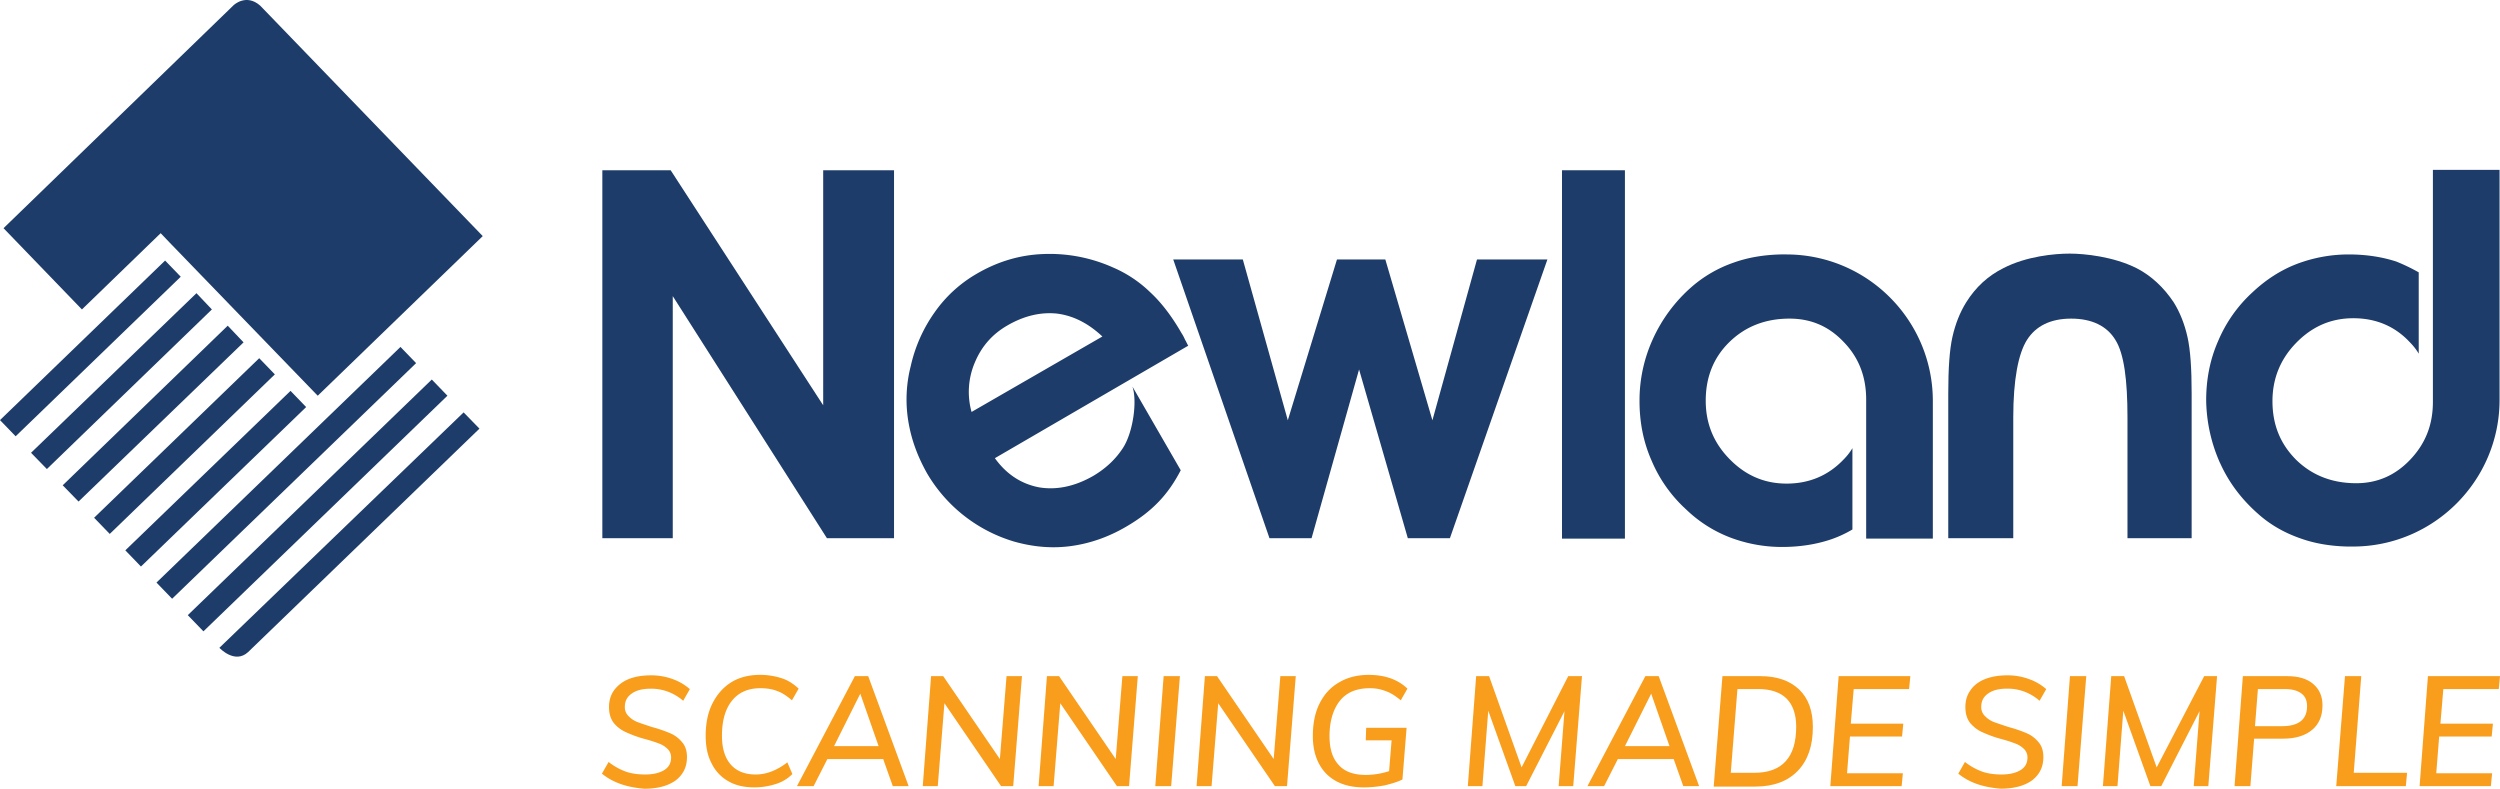
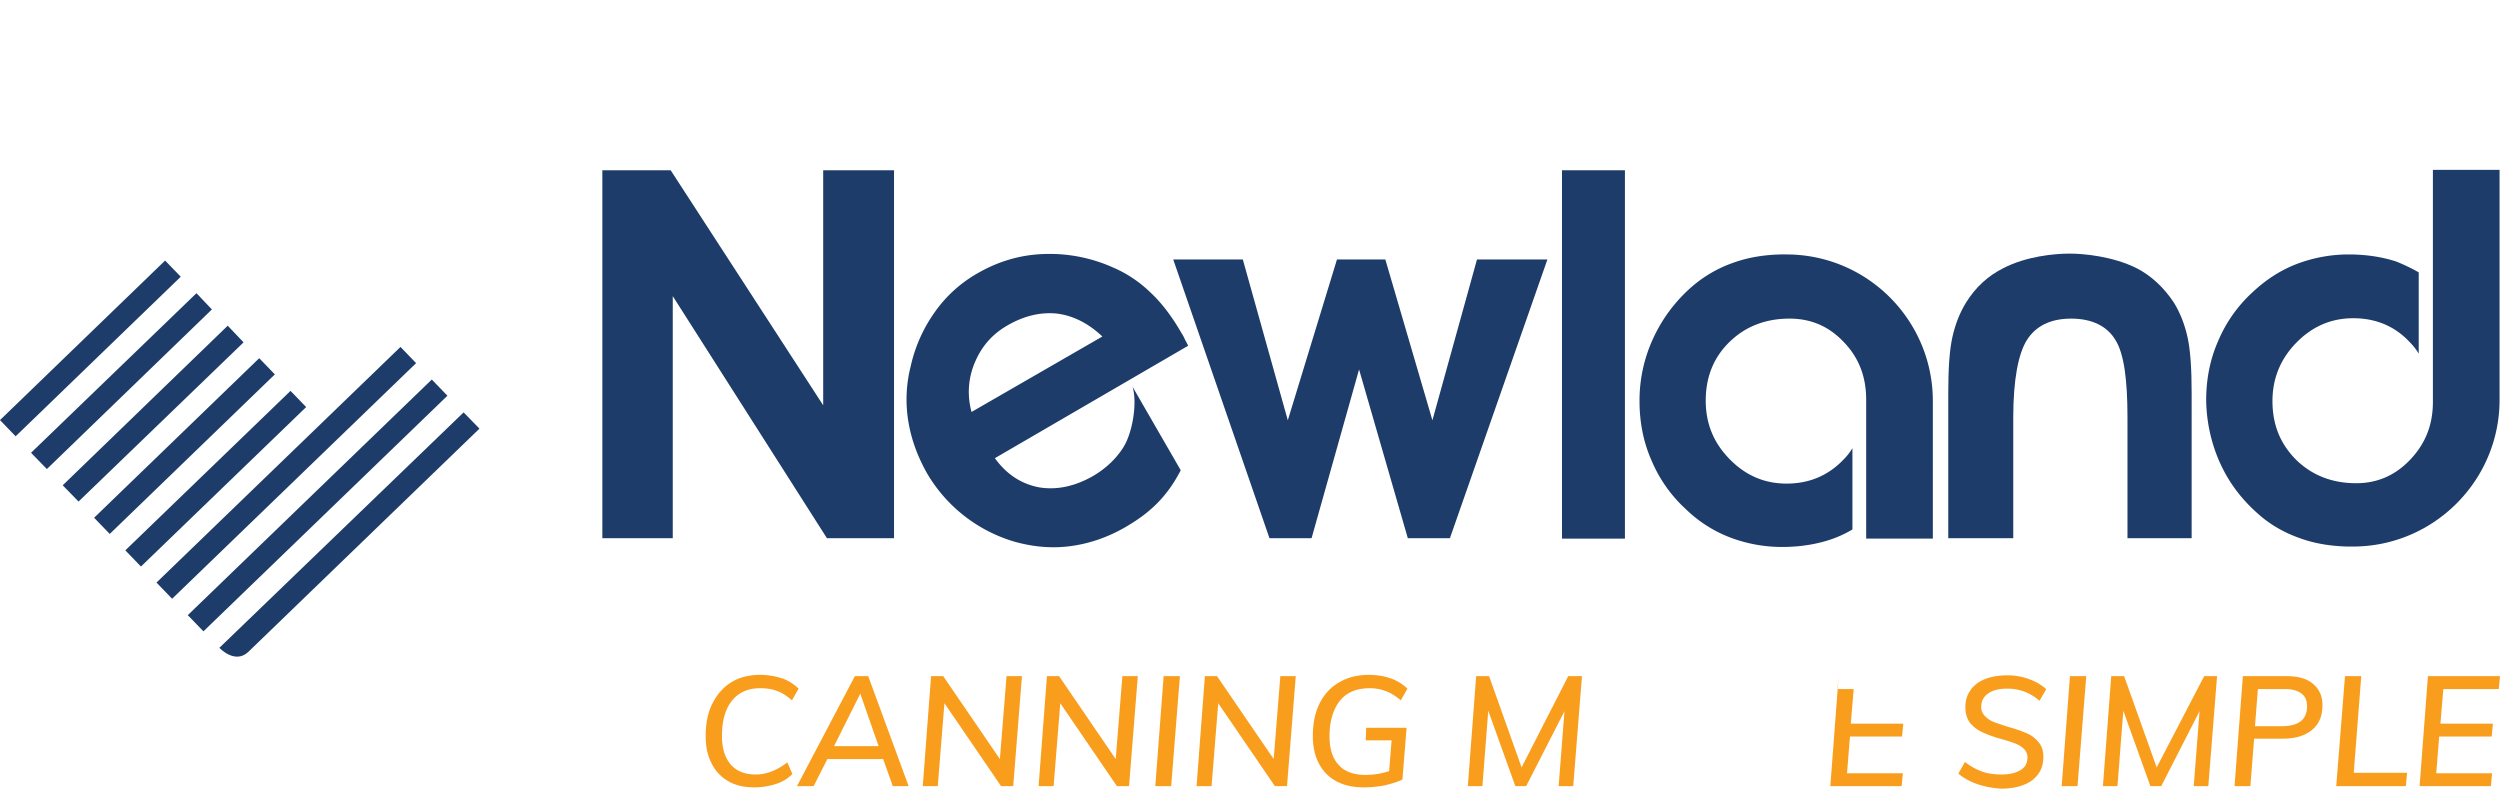
<svg xmlns="http://www.w3.org/2000/svg" viewBox="0 0 3301.71 1041.56" height="367.44mm" width="1164.77mm" data-name="Layer 1" id="Layer_1">
  <defs>
    <style>
      .cls-1 {
        fill: #1d3c6a;
      }

      .cls-2 {
        fill: #f99d1c;
      }
    </style>
  </defs>
  <g id="Newland">
    <g id="Logo">
-       <path transform="translate(-593.71 -114.37)" d="M937.39,121.86l293.87,304.33L1013.33,637,818,435l-12.1-12.66-104,100.71L598.38,415.73,902.16,121.31s16.51-16,35.23.55" class="cls-1" />
      <rect transform="translate(-834.29 768.02) rotate(-44)" height="29.72" width="447.97" y="724.09" x="747.85" class="cls-1" />
      <rect transform="translate(-852.59 808.81) rotate(-44)" height="29.72" width="447.97" y="767.14" x="789.2" class="cls-1" />
      <path transform="translate(-593.71 -114.37)" d="M883.45,969.92,1206,659l20.91,21.46-305.43,295c-17.61,16.51-38-5.5-38-5.5" class="cls-1" />
      <rect transform="translate(-792.66 542.52) rotate(-44.02)" height="29.72" width="303.23" y="559.67" x="561.45" class="cls-1" />
      <polygon points="40.99 597.99 61.9 619.45 279.83 408.68 259.47 387.21 40.99 597.99" class="cls-1" />
      <polygon points="82.81 640.92 103.73 662.38 321.66 452.15 300.75 430.14 82.81 640.92" class="cls-1" />
      <rect transform="translate(-847.36 665.11) rotate(-44.02)" height="29.72" width="303.23" y="688.63" x="685.73" class="cls-1" />
      <rect transform="translate(-865.8 705.27) rotate(-43.99)" height="29.72" width="303.24" y="731.79" x="727.02" class="cls-1" />
    </g>
    <polygon points="888.5 710.81 795.5 710.81 795.5 224.87 885.75 224.87 1087.17 535.25 1087.17 224.87 1180.73 224.87 1180.73 710.81 1092.13 710.81 888.5 391.07 888.5 710.81" class="cls-1" />
    <path transform="translate(-593.71 -114.37)" d="M2163,570.93c-1.1-1.65-2.2-4.4-4.4-8.26a51.3,51.3,0,0,0-4.41-8.25c-12.65-22-26.41-40.18-41.27-53.93a162.49,162.49,0,0,0-49.53-33A204.86,204.86,0,0,0,1972,449.86c-31.37,1.1-60.53,9.9-88,25.86a174.1,174.1,0,0,0-55.58,50.63,196.53,196.53,0,0,0-31.92,71.54,177.69,177.69,0,0,0-3.31,72.1c3.86,24.21,12.11,46.78,24.77,69.34a198.92,198.92,0,0,0,115,90.26c25.31,7.15,50.08,9.35,74.84,6s49-11.56,72.65-25.32c35.22-20.36,56.13-42.92,72.64-74.84l-63.84-110.62c6.61,18.71,1.11,60.54-12.65,81.45-9.36,14.31-22,26.42-38.53,36.32-24.76,14.31-49,19.26-72.09,15.41-23.11-4.4-42.93-17.06-58.34-38.52Zm-286.17,87.5a98.88,98.88,0,0,1,4.4-65.49c8.8-20.91,22.56-36.87,42.37-48.43,22.57-13.21,44.58-18.16,66-16,21.47,2.75,41.28,12.66,60,30.27Z" class="cls-1" />
    <polygon points="1794.9 487.92 1732.16 710.81 1676.58 710.81 1549.45 342.64 1641.36 342.64 1700.79 555.07 1765.73 342.64 1829.57 342.64 1891.76 555.07 1950.65 342.64 2043.65 342.64 1914.87 710.81 1859.29 710.81 1794.9 487.92" class="cls-1" />
    <rect height="486.49" width="83.1" y="224.86" x="2062.91" class="cls-1" />
    <path transform="translate(-593.71 -114.37)" d="M3482.68,559.37c-3.85-17.06-9.91-32.47-18.16-45.68-13.21-19.81-29.72-35.22-49-45.12-30.82-15.41-68.79-19.27-88.61-19.27-19.26,0-56.68,3.31-87.5,19.27-19.81,9.9-36.32,24.76-49,45.12-8.25,13.21-14.31,28.62-18.16,45.68s-5.5,41.83-5.5,74.3V825.18h85.85V665.59c0-49.53,6.6-84.21,18.16-102.37s30.82-28.06,58.34-28.06,47.32,9.9,58.33,28.06c11.56,18.16,16,53.39,16,102.37V825.18h84.75V633.67c0-32.47-1.65-57.24-5.5-74.3" class="cls-1" />
    <path transform="translate(-593.71 -114.37)" d="M2777.15,561a202.69,202.69,0,0,1,50.63-67.69,167.67,167.67,0,0,1,55-31.92c19.81-7.15,40.72-10.45,62.73-11h7.16c107.31,0,193.71,86.95,193.71,193.71V825.73h-88.05V641.92q0-45.4-29.72-75.94c-19.81-20.92-43.47-30.82-71.54-30.82-31.92,0-58.34,10.45-79.25,30.82s-31.37,46.22-31.37,77.59c0,30.27,10.46,55.59,31.37,77s45.68,32.47,75.4,32.47,55-10.46,75.39-31.92a76.44,76.44,0,0,0,11.56-14.86V813.63a150.36,150.36,0,0,1-30.27,13.75c-18.71,6.06-39.62,9.36-62.74,9.36a193,193,0,0,1-68.79-12.66,172.63,172.63,0,0,1-57.78-36.87A183.59,183.59,0,0,1,2775,722.82c-11-24.76-16-51.18-16-78.7a194.78,194.78,0,0,1,18.16-83.1" class="cls-1" />
    <path transform="translate(-593.71 -114.37)" d="M3525.6,725.57c11.56,25.87,28.62,48.43,50.64,67.69,16,14.31,34.67,24.77,55,31.92,19.81,7.16,40.72,10.46,62.74,11h7.15c106.77,0,193.72-87,193.72-193.72V338.69h-88.05V645.22c0,30.27-9.91,55-29.72,75.95s-43.48,31.37-71.55,31.37c-31.92,0-58.33-10.46-79.24-30.82-20.92-20.91-31.37-46.23-31.37-77.6,0-29.72,10.45-55.58,31.37-77s45.67-32.47,75.39-32.47,55,10.45,74.85,31.92a76.71,76.71,0,0,1,11.55,14.85V474.07a244.06,244.06,0,0,0-29.71-14.31c-18.72-6.05-39.63-9.36-62.74-9.36a193.13,193.13,0,0,0-68.79,12.66c-21.47,8.26-40.73,20.92-57.79,36.87a183.77,183.77,0,0,0-45.68,64.39c-11,24.77-16,51.18-16,78.7a210,210,0,0,0,18.16,82.55" class="cls-1" />
    <g>
-       <path transform="translate(-593.71 -114.37)" d="M1388.66,1136.12l8.81-15.41a83.93,83.93,0,0,0,22.56,12.66c7.7,2.75,16.51,3.85,25.86,3.85,11,0,19.27-2.2,25.32-6s8.81-9.36,8.81-16.51a15.39,15.39,0,0,0-4.41-11,31.78,31.78,0,0,0-11-7.15,190.78,190.78,0,0,0-18.72-6.06,154.3,154.3,0,0,1-24.76-8.8,44.35,44.35,0,0,1-16.51-12.11q-6.6-8.25-6.6-21.46c0-8.26,2.2-16,6.6-22a44.31,44.31,0,0,1,19.26-14.85q12.39-5,29.72-5a82.17,82.17,0,0,1,28.62,5,69.8,69.8,0,0,1,22.56,13.2l-8.81,15.41a64.55,64.55,0,0,0-20.36-12.11,62.81,62.81,0,0,0-22.56-3.85c-11,0-19.26,2.2-25.32,6.61s-8.8,9.9-8.8,17.61a16.17,16.17,0,0,0,5,12.1,32.69,32.69,0,0,0,11.56,7.71c4.4,1.65,11,3.85,19.26,6.6a174.55,174.55,0,0,1,24.21,8.26,40.55,40.55,0,0,1,15.41,11.56q6.62,7.42,6.61,19.81c0,13.21-5,23.11-14.86,30.82-9.91,7.15-23.67,11-41.28,11C1422.23,1154.28,1403.52,1148.23,1388.66,1136.12Z" class="cls-2" />
      <path transform="translate(-593.71 -114.37)" d="M1555.41,1146a54,54,0,0,1-22-23.67c-5.51-10.45-7.71-22.56-7.71-36.32,0-16,2.75-30.27,8.81-42.38s14.31-21.46,24.76-28.06,23.67-9.91,38-9.91a91.88,91.88,0,0,1,28.61,4.4c8.81,2.76,16,7.71,22.57,13.76l-8.81,15.41c-6.6-5.5-12.66-9.9-19.26-12.11-6.6-2.75-14.31-3.85-22.56-3.85-16,0-28.62,5.51-37.43,16.51s-13.2,26.42-13.2,46.23q0,24.76,11.55,38t33,13.21c14.31,0,28.07-5.5,41.83-16l6.6,15.41a52.52,52.52,0,0,1-22,13.21,93.72,93.72,0,0,1-28.07,4.4Q1569.44,1154.28,1555.41,1146Z" class="cls-2" />
      <path transform="translate(-593.71 -114.37)" d="M1760.13,1116.86h-73.74l-18.16,35.77h-22l76.49-145.29h17.61l53.39,145.29h-20.92Zm-6.05-17.06-24.21-69.34-34.67,69.34Z" class="cls-2" />
      <path transform="translate(-593.71 -114.37)" d="M1943.4,1007.34l-11.56,145.29h-16L1841,1043.11l-8.8,109.52h-19.81l11-145.29h16l74.85,109.52,8.8-109.52Z" class="cls-2" />
      <path transform="translate(-593.71 -114.37)" d="M2096.39,1007.34l-11.56,145.29h-16L1994,1043.11l-8.81,109.52h-19.81l11-145.29h16l74.84,109.52,8.81-109.52Z" class="cls-2" />
      <path transform="translate(-593.71 -114.37)" d="M2130.51,1007.34H2152l-11.55,145.29H2119.5Z" class="cls-2" />
      <path transform="translate(-593.71 -114.37)" d="M2305,1007.34l-11.55,145.29h-16l-74.85-109.52-8.8,109.52H2174l11-145.29h16l74.85,109.52,8.8-109.52Z" class="cls-2" />
      <path transform="translate(-593.71 -114.37)" d="M2398,1075.58h53.38l-5.5,68.25c-6.6,3.3-14.31,5.5-23.11,7.7a155.6,155.6,0,0,1-27.52,2.75c-21.46,0-38-6-50.08-18.16-11.56-12.11-17.61-28.62-17.61-49.53,0-16.51,2.75-30.82,8.8-42.93s14.31-21.46,25.87-28.06c11-6.61,24.21-9.91,39.07-9.91q32.2,0,51.18,18.16l-8.8,15.41c-6.61-5.5-13.21-9.9-19.81-12.11a55.19,55.19,0,0,0-21.47-3.85c-17.06,0-30.26,5.51-39.07,16.51s-13.76,27-13.76,46.78c0,16.51,3.85,29.17,12.11,38,7.7,8.81,19.81,13.21,35.77,13.21a100.28,100.28,0,0,0,30.82-5l3.3-40.73h-34.12Z" class="cls-2" />
      <path transform="translate(-593.71 -114.37)" d="M2683,1007.34l-11.55,145.29h-19.26l7.7-99.06-50.63,99.06H2595L2559.22,1053l-7.71,99.61h-19.26l11-145.29h17.06l42.93,120.53,61.63-120.53Z" class="cls-2" />
-       <path transform="translate(-593.71 -114.37)" d="M2804.12,1116.86h-73.75l-18.16,35.77h-22l76.49-145.29h17.62l53.38,145.29h-20.91Zm-5.51-17.06-24.21-69.34-34.67,69.34Z" class="cls-2" />
-       <path transform="translate(-593.71 -114.37)" d="M2868.51,1007.34h50.08c22,0,39.07,6.06,51.18,17.61s18.16,28.07,18.16,49.53q0,37.15-19.81,57.79c-13.21,13.76-31.92,20.91-56.14,20.91h-55ZM2910.33,1135c18.71,0,32.47-5,41.83-15.41s13.76-25.31,13.76-45.68c0-16-4.41-28.61-12.66-36.87s-20.91-12.66-37.42-12.66h-27.52L2879.51,1135Z" class="cls-2" />
-       <path transform="translate(-593.71 -114.37)" d="M3041.86,1024.4l-3.85,45.68h69.34l-1.65,17.06h-68.79l-3.85,48.43h73.74l-1.65,17.06H3011l11-145.29h94.66l-1.65,17.06Z" class="cls-2" />
+       <path transform="translate(-593.71 -114.37)" d="M3041.86,1024.4l-3.85,45.68h69.34l-1.65,17.06h-68.79l-3.85,48.43h73.74l-1.65,17.06H3011l11-145.29l-1.65,17.06Z" class="cls-2" />
      <path transform="translate(-593.71 -114.37)" d="M3180,1136.12l8.8-15.41a84.08,84.08,0,0,0,22.56,12.66c7.71,2.75,16.51,3.85,25.87,3.85,11,0,19.26-2.2,25.32-6s8.8-9.36,8.8-16.51a15.38,15.38,0,0,0-4.4-11,31.82,31.82,0,0,0-11-7.15,189.52,189.52,0,0,0-18.71-6.06,153.94,153.94,0,0,1-24.76-8.8c-6.61-2.75-11.56-6.61-16.51-12.11q-6.61-8.25-6.61-21.46c0-8.26,2.2-16,6.61-22,4.4-6.6,11-11.55,19.26-14.85s18.16-5,29.71-5a82.13,82.13,0,0,1,28.62,5,69.85,69.85,0,0,1,22.57,13.2l-8.81,15.41A64.66,64.66,0,0,0,3267,1027.7a62.86,62.86,0,0,0-22.57-3.85c-11,0-19.26,2.2-25.31,6.61s-8.81,9.9-8.81,17.61a16.14,16.14,0,0,0,5,12.1,32.65,32.65,0,0,0,11.55,7.71c4.41,1.65,11,3.85,19.27,6.6a175,175,0,0,1,24.21,8.26,40.63,40.63,0,0,1,15.41,11.56q6.6,7.42,6.6,19.81c0,13.21-5,23.11-14.86,30.82-9.9,7.15-23.66,11-41.27,11C3213.57,1154.28,3194.85,1148.23,3180,1136.12Z" class="cls-2" />
      <path transform="translate(-593.71 -114.37)" d="M3327.48,1007.34H3349l-11.56,145.29h-20.91Z" class="cls-2" />
      <path transform="translate(-593.71 -114.37)" d="M3521.75,1007.34l-11.55,145.29h-19.27l7.71-99.06L3448,1152.63H3433.7L3397.93,1053l-7.71,99.61H3371l11-145.29H3399L3442,1127.87l62.74-120.53Z" class="cls-2" />
      <path transform="translate(-593.71 -114.37)" d="M3648.88,1017.8c8.25,7.15,12.11,16.51,12.11,28.07,0,13.75-4.41,24.76-13.76,32.47s-22,11.55-38,11.55h-38.53l-4.95,62.74h-20.91l11-145.29h58.34C3629.07,1007.34,3640.62,1010.64,3648.88,1017.8Zm-16.51,49q8.25-6.6,8.25-19.81c0-7.16-2.2-12.66-7.15-16.51s-12.11-6.06-21.46-6.06h-36.33l-3.85,49h36.32C3618.61,1073.38,3626.87,1071.18,3632.37,1066.78Z" class="cls-2" />
      <path transform="translate(-593.71 -114.37)" d="M3690.7,1007.34h21.47L3702.26,1135h70.44l-1.65,17.61h-91.9Z" class="cls-2" />
      <path transform="translate(-593.71 -114.37)" d="M3820.58,1024.4l-3.85,45.68h69.34l-1.65,17.06h-69.34l-3.85,48.43H3885l-1.65,17.06h-94.11l11-145.29h95.21l-1.65,17.06Z" class="cls-2" />
    </g>
  </g>
</svg>